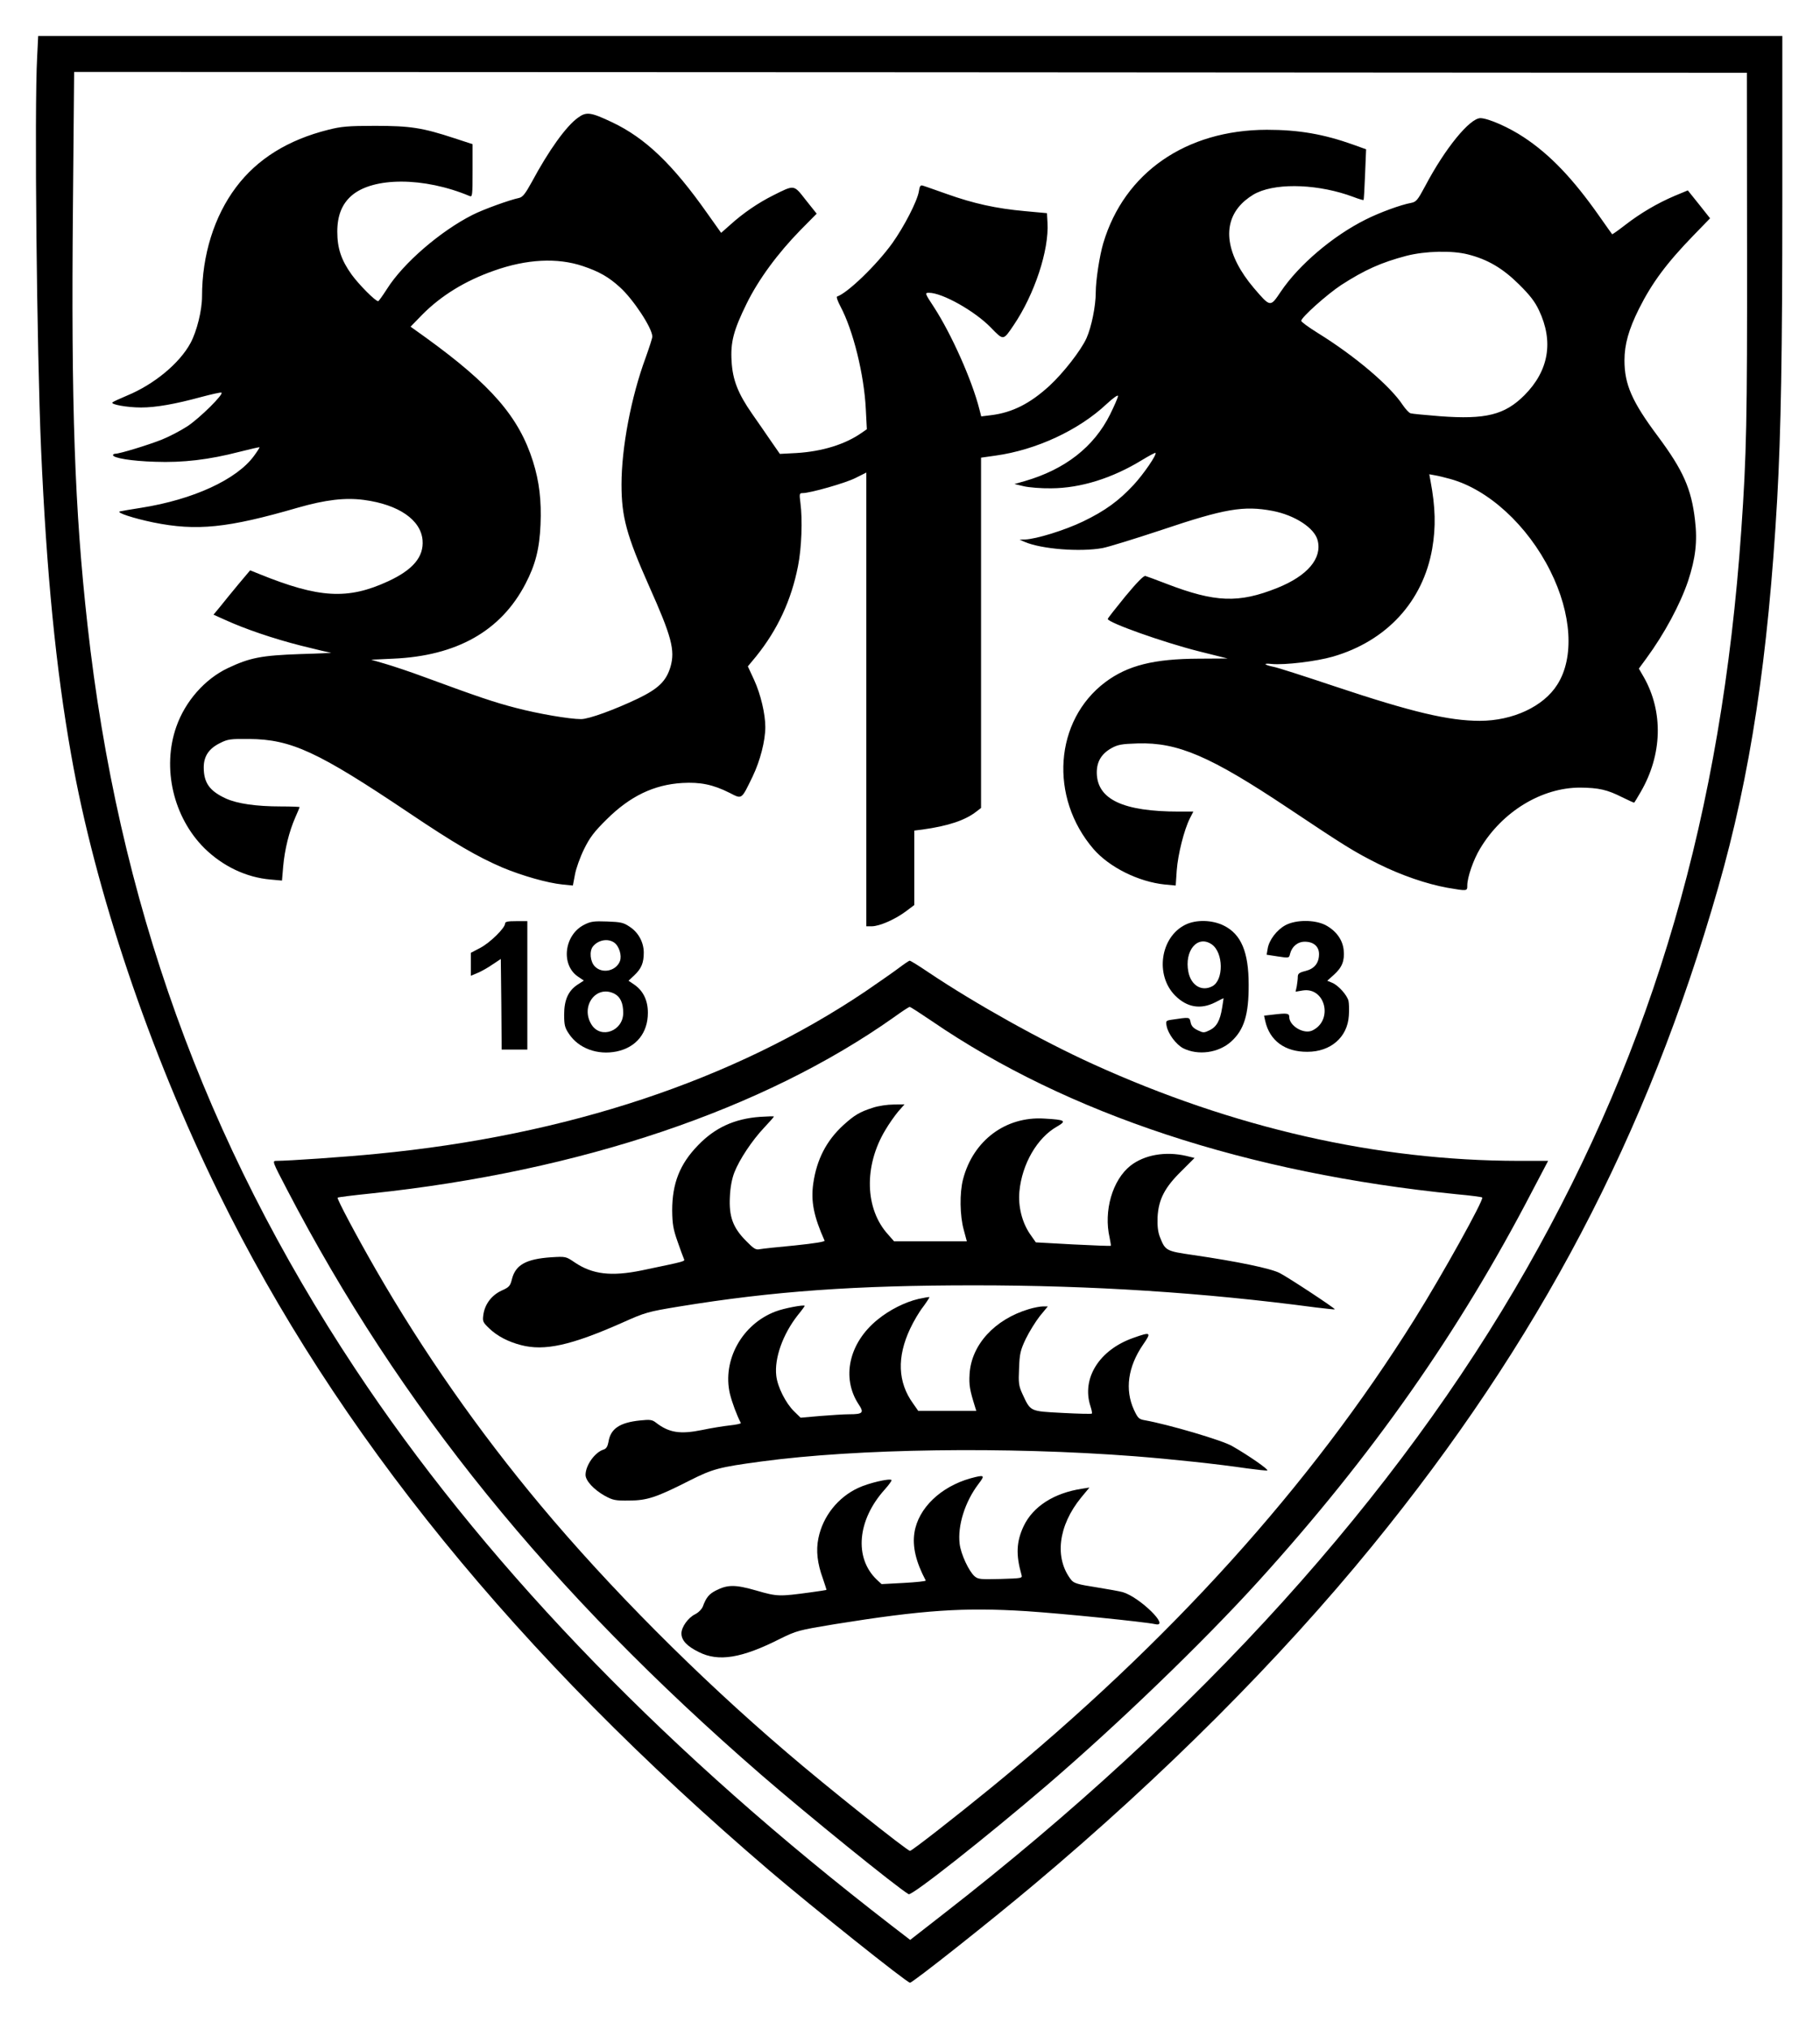
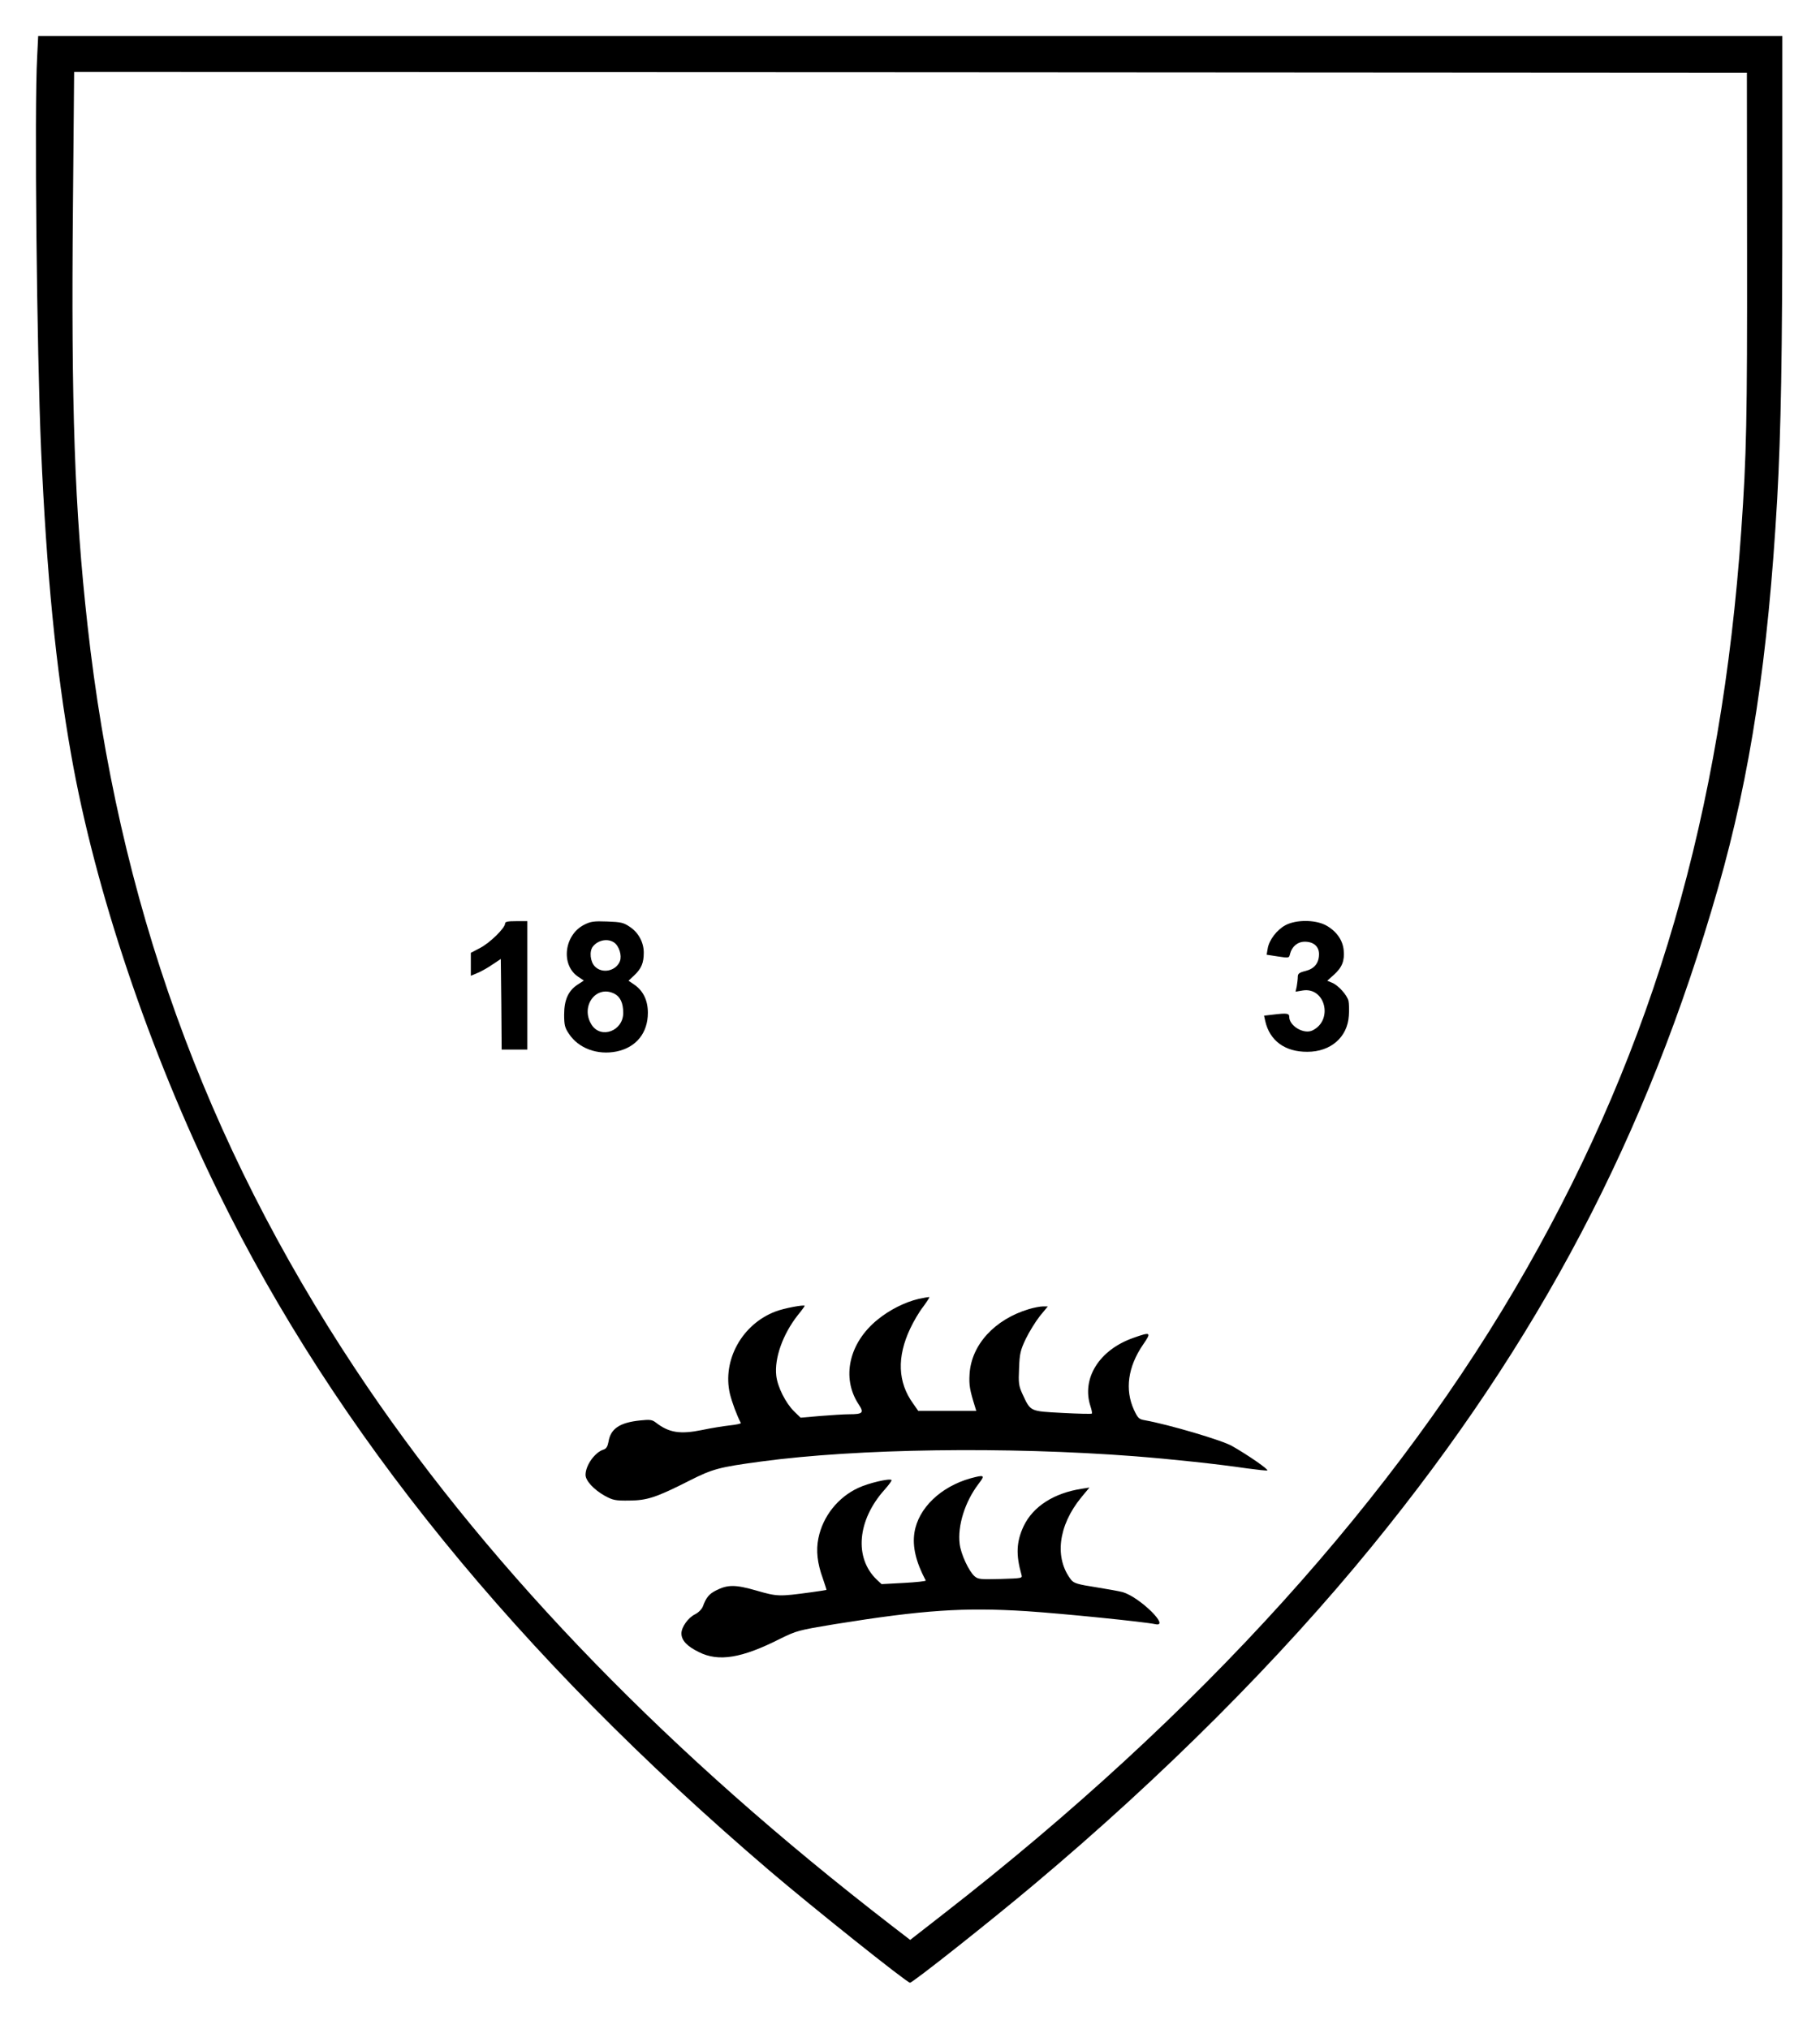
<svg xmlns="http://www.w3.org/2000/svg" version="1.0" width="1063pt" height="1185pt" viewBox="0 0 1063 1185" preserveAspectRatio="xMidYMid meet">
  <g transform="translate(0,1185) scale(0.1,-0.1)" fill="#000000" stroke="none">
    <path d="M217 11518 c-17 -301 -2 -1722 23 -2293 32 -723 86 -1278 176 -1785 139 -790 458 -1736 860 -2555 686 -1399 1744 -2700 3219 -3961 246 -210 802 -654 820 -654 16 0 467 357 725 574 755 634 1435 1315 1974 1976 974 1194 1606 2396 2021 3845 189 660 292 1342 345 2270 22 398 30 844 30 1753 l0 952 -5093 0 -5094 0 -6 -122z m9987 -1123 c1 -1002 -3 -1199 -34 -1645 -115 -1648 -509 -3002 -1253 -4309 -756 -1329 -1908 -2604 -3406 -3769 l-195 -152 -35 27 c-20 15 -108 83 -196 152 -1267 993 -2282 2057 -3010 3156 -881 1330 -1386 2733 -1564 4345 -75 673 -96 1275 -85 2443 l7 787 4885 -2 4885 -3 1 -1030z" />
-     <path d="M3375 11162 c-69 -50 -169 -189 -269 -375 -38 -69 -53 -88 -74 -93 -57 -12 -209 -67 -272 -99 -188 -95 -405 -282 -500 -433 -25 -39 -48 -71 -51 -71 -15 -2 -113 97 -155 155 -61 85 -84 154 -84 251 0 93 27 161 83 210 126 110 423 110 690 -2 16 -7 17 4 17 148 l0 155 -107 35 c-186 61 -256 72 -463 72 -158 0 -198 -4 -273 -23 -235 -59 -414 -170 -538 -335 -128 -170 -199 -397 -199 -638 0 -81 -30 -203 -67 -272 -64 -119 -213 -242 -370 -307 -43 -18 -82 -36 -86 -40 -14 -12 86 -30 167 -30 87 0 199 20 350 61 60 16 113 28 119 26 18 -6 -126 -149 -199 -197 -40 -26 -107 -61 -150 -78 -81 -32 -245 -82 -270 -82 -8 0 -14 -4 -14 -8 0 -17 109 -35 245 -39 164 -6 315 12 493 58 63 16 116 28 118 27 1 -2 -13 -24 -32 -50 -100 -138 -355 -256 -661 -304 -59 -9 -115 -19 -123 -21 -22 -7 79 -40 194 -64 255 -52 436 -33 846 86 161 46 276 60 387 45 201 -27 331 -116 341 -235 8 -97 -56 -173 -201 -240 -236 -109 -404 -99 -754 43 l-52 21 -69 -82 c-37 -45 -85 -103 -106 -130 l-39 -47 69 -31 c114 -52 280 -109 442 -150 84 -21 163 -40 175 -41 12 -1 -68 -5 -178 -8 -228 -8 -295 -21 -424 -82 -135 -64 -249 -194 -301 -342 -85 -241 -18 -529 164 -710 107 -105 244 -171 387 -183 l66 -6 7 83 c9 100 35 204 70 284 14 32 26 60 26 62 0 2 -49 4 -109 4 -145 0 -254 16 -321 46 -96 44 -130 92 -130 182 0 65 30 110 95 142 45 23 61 25 170 24 246 -2 401 -74 930 -429 269 -181 403 -259 550 -322 115 -48 262 -90 351 -99 l60 -6 12 63 c6 35 30 102 53 149 34 69 59 102 133 175 136 135 275 202 441 212 105 6 180 -9 277 -58 73 -37 67 -42 134 96 44 92 74 208 74 289 0 76 -27 191 -65 274 l-37 80 48 58 c125 155 206 328 245 528 21 105 27 271 14 369 -7 53 -6 57 13 57 44 0 252 59 310 89 l62 31 0 -1325 0 -1325 33 0 c45 1 132 39 195 85 l52 39 0 218 0 217 48 6 c151 21 250 54 316 106 l26 20 0 1023 0 1023 85 12 c237 33 485 148 648 301 39 36 67 56 67 47 0 -8 -21 -56 -46 -107 -95 -191 -264 -322 -499 -390 l-60 -17 55 -13 c30 -7 102 -13 160 -12 172 1 357 59 530 165 41 25 77 44 79 42 9 -9 -68 -122 -127 -186 -87 -94 -168 -153 -297 -215 -106 -51 -274 -103 -339 -105 l-31 -1 30 -13 c97 -42 323 -60 455 -36 36 7 191 55 345 106 368 124 479 143 648 111 130 -25 245 -100 263 -172 27 -105 -59 -207 -236 -278 -225 -90 -362 -85 -646 24 -60 23 -116 44 -124 46 -10 3 -50 -38 -118 -120 -56 -69 -102 -127 -102 -131 0 -21 322 -136 532 -189 l168 -42 -168 -1 c-262 -1 -415 -39 -546 -137 -298 -224 -329 -673 -69 -975 92 -106 262 -191 416 -207 l64 -6 6 89 c7 93 43 237 77 304 l20 39 -85 0 c-325 0 -476 71 -479 225 -1 66 27 112 85 145 38 21 59 25 154 28 234 7 423 -74 876 -376 340 -227 387 -256 530 -328 133 -66 281 -117 403 -139 117 -20 116 -20 116 14 0 47 36 151 75 215 130 217 360 356 584 356 108 -1 158 -12 245 -56 38 -19 70 -33 71 -32 2 2 19 30 38 63 126 217 133 467 18 670 l-29 50 44 60 c105 143 198 316 244 453 43 131 55 230 40 354 -21 183 -69 291 -217 490 -151 202 -195 303 -195 443 0 94 25 181 84 300 77 154 163 269 319 430 l97 100 -65 82 -65 81 -77 -32 c-99 -42 -200 -101 -290 -171 -40 -31 -74 -55 -75 -53 -2 2 -36 50 -76 107 -153 218 -287 358 -438 458 -88 59 -209 112 -255 113 -62 0 -206 -175 -323 -397 -44 -82 -52 -92 -82 -98 -61 -11 -186 -57 -267 -98 -190 -95 -389 -264 -494 -420 -62 -92 -60 -93 -157 20 -163 192 -190 373 -72 493 22 23 63 53 91 65 128 59 366 48 561 -25 31 -12 59 -20 60 -18 2 1 6 69 9 150 l6 146 -72 26 c-176 63 -322 88 -508 88 -472 -1 -832 -250 -955 -662 -22 -74 -44 -218 -44 -287 0 -81 -25 -203 -54 -268 -32 -71 -135 -203 -215 -277 -114 -105 -219 -158 -343 -173 l-57 -7 -11 43 c-43 169 -163 438 -265 595 -54 82 -54 84 -29 84 78 0 268 -107 361 -203 75 -77 72 -77 133 13 122 180 208 439 198 600 l-3 55 -130 12 c-166 15 -298 44 -455 100 -69 24 -132 47 -141 49 -12 4 -18 -3 -22 -33 -9 -57 -86 -206 -155 -303 -92 -128 -262 -292 -323 -312 -5 -2 4 -28 20 -58 74 -139 138 -397 148 -600 l6 -117 -29 -20 c-96 -68 -232 -110 -383 -119 l-96 -5 -50 72 c-27 40 -78 113 -112 162 -83 119 -114 199 -120 307 -7 112 12 182 87 335 70 143 183 296 316 432 l94 95 -63 79 c-72 92 -65 91 -191 28 -88 -44 -176 -104 -252 -173 l-52 -46 -81 114 c-202 287 -362 440 -556 532 -125 59 -150 63 -200 26z m5199 -798 c115 -29 203 -81 297 -174 65 -64 94 -102 118 -153 86 -182 57 -352 -85 -495 -115 -115 -226 -143 -493 -123 -86 7 -163 14 -172 17 -9 2 -29 24 -45 47 -74 113 -279 287 -497 422 -53 33 -97 65 -97 71 0 20 150 154 233 209 138 89 234 132 382 171 110 28 265 32 359 8z m-5170 -68 c95 -32 150 -63 216 -123 79 -71 190 -240 190 -289 0 -9 -18 -64 -39 -123 -85 -230 -141 -526 -141 -741 0 -189 30 -298 161 -593 132 -295 153 -375 125 -472 -25 -83 -70 -127 -190 -185 -136 -65 -287 -120 -332 -120 -68 0 -249 31 -379 65 -128 33 -222 65 -532 179 -83 31 -188 66 -233 79 l-82 24 128 6 c372 16 630 162 773 437 58 111 82 204 88 346 6 140 -7 251 -44 369 -82 260 -244 447 -627 724 l-88 63 68 70 c111 112 251 198 419 257 191 68 370 77 519 27z m5065 -1243 c224 -61 453 -271 586 -538 125 -250 141 -506 41 -663 -80 -128 -260 -212 -453 -212 -181 0 -397 51 -843 200 -179 60 -341 112 -360 115 -59 12 -66 23 -12 17 76 -7 260 15 357 43 314 91 526 322 580 630 22 128 19 243 -10 397 l-7 38 33 -6 c19 -3 59 -13 88 -21z" />
    <path d="M2950 6456 c0 -26 -89 -113 -145 -142 l-55 -29 0 -67 0 -67 38 16 c20 8 60 30 87 49 l50 33 3 -264 2 -265 75 0 75 0 0 375 0 375 -65 0 c-49 0 -65 -3 -65 -14z" />
    <path d="M3412 6449 c-117 -59 -138 -234 -36 -303 l34 -23 -37 -24 c-54 -36 -78 -89 -78 -175 0 -60 4 -77 28 -112 56 -85 167 -126 279 -103 114 24 182 108 182 226 0 72 -27 128 -79 164 l-34 23 34 32 c41 39 55 72 55 132 0 60 -31 118 -82 151 -36 25 -53 28 -132 31 -78 3 -97 0 -134 -19z m175 -104 c29 -20 46 -75 34 -108 -22 -58 -103 -76 -146 -32 -28 27 -34 90 -12 117 30 38 87 49 124 23z m2 -299 c34 -18 51 -54 51 -112 0 -105 -129 -154 -184 -70 -69 107 25 237 133 182z" />
-     <path d="M6923 6449 c-146 -72 -178 -295 -59 -414 69 -69 148 -82 232 -40 27 14 49 25 50 25 1 0 -3 -25 -8 -56 -12 -75 -32 -111 -73 -131 -33 -16 -37 -16 -70 0 -25 12 -37 25 -41 46 -7 32 -4 31 -113 15 -31 -5 -33 -7 -27 -37 9 -46 55 -107 96 -129 87 -44 207 -28 281 39 75 68 103 157 102 333 0 190 -44 294 -145 344 -68 34 -163 36 -225 5z m155 -115 c68 -48 70 -208 3 -244 -62 -33 -124 4 -140 83 -25 125 54 219 137 161z" />
    <path d="M7509 6447 c-51 -27 -97 -87 -105 -138 l-6 -35 65 -10 c66 -10 66 -10 72 16 11 42 44 70 86 70 51 0 83 -28 83 -72 0 -53 -27 -86 -79 -99 -37 -9 -45 -16 -45 -34 0 -12 -3 -37 -6 -55 l-7 -32 41 7 c132 22 181 -173 58 -233 -50 -25 -136 26 -136 79 0 21 -13 23 -96 13 l-51 -6 7 -32 c26 -114 115 -180 246 -179 136 0 234 85 242 210 3 34 1 74 -2 88 -9 34 -59 90 -95 105 l-29 12 38 34 c49 44 64 82 58 145 -6 61 -45 114 -108 147 -63 31 -170 31 -231 -1z" />
-     <path d="M5245 6193 c-33 -25 -119 -84 -190 -133 -771 -519 -1743 -842 -2855 -949 -181 -18 -515 -41 -586 -41 -25 0 -23 -4 62 -167 660 -1267 1530 -2342 2768 -3417 264 -229 794 -659 863 -699 18 -11 451 331 806 635 417 358 910 833 1237 1193 664 732 1171 1454 1599 2278 l93 177 -174 0 c-825 1 -1664 192 -2486 566 -299 136 -683 350 -959 535 -56 38 -106 69 -110 68 -4 0 -35 -21 -68 -46z m198 -307 c794 -543 1841 -888 3066 -1011 79 -7 146 -16 148 -19 12 -11 -235 -455 -394 -709 -611 -977 -1430 -1884 -2473 -2737 -207 -169 -464 -370 -475 -370 -16 0 -491 378 -720 575 -520 444 -1038 965 -1439 1445 -360 431 -684 894 -961 1375 -114 198 -229 415 -223 420 2 3 92 14 199 25 1218 129 2288 490 3049 1028 47 34 88 61 93 61 4 1 62 -37 130 -83z" />
-     <path d="M5100 5381 c-79 -25 -110 -44 -175 -103 -98 -90 -155 -200 -175 -340 -15 -104 3 -193 66 -334 3 -6 -57 -16 -173 -28 -98 -9 -190 -19 -206 -22 -23 -5 -35 3 -81 50 -76 77 -99 142 -93 256 2 54 12 106 26 142 29 75 104 188 175 263 31 33 56 61 56 64 0 2 -37 1 -82 -2 -148 -11 -262 -63 -361 -166 -107 -110 -151 -223 -151 -381 1 -79 6 -109 31 -180 16 -47 33 -92 37 -101 7 -17 20 -13 -247 -69 -177 -36 -286 -23 -389 46 -53 36 -53 36 -138 31 -147 -10 -209 -44 -230 -128 -10 -40 -16 -47 -61 -67 -58 -27 -98 -80 -106 -142 -5 -37 -3 -43 35 -79 46 -44 108 -77 185 -97 137 -36 292 -2 592 131 134 60 148 64 330 94 550 90 1031 124 1725 124 685 0 1340 -42 1994 -129 60 -7 110 -13 112 -11 5 4 -271 186 -322 212 -53 27 -245 67 -505 105 -159 23 -163 25 -195 107 -11 29 -15 64 -13 115 6 103 41 172 140 269 l76 76 -49 12 c-122 28 -244 6 -325 -57 -106 -84 -158 -265 -122 -421 5 -24 8 -45 7 -47 -2 -2 -101 2 -221 8 l-217 12 -35 50 c-46 68 -69 161 -61 247 15 160 103 313 219 379 59 34 50 40 -74 47 -225 14 -415 -128 -474 -354 -21 -80 -19 -213 4 -296 l18 -67 -212 0 -213 0 -35 40 c-136 149 -142 401 -16 610 21 36 55 84 75 108 l37 42 -64 -1 c-35 0 -89 -8 -119 -18z" />
    <path d="M5366 4264 c-81 -19 -170 -64 -240 -121 -168 -136 -213 -340 -111 -495 33 -49 25 -58 -55 -58 -30 0 -106 -5 -169 -10 l-115 -10 -38 37 c-49 48 -97 143 -104 208 -12 102 38 242 125 353 23 28 41 53 41 55 0 9 -123 -14 -171 -33 -195 -74 -311 -284 -266 -480 13 -52 40 -125 64 -171 2 -4 -27 -10 -64 -14 -37 -4 -111 -16 -163 -27 -128 -26 -193 -16 -270 44 -21 16 -34 18 -90 12 -120 -12 -174 -48 -186 -125 -5 -27 -13 -40 -28 -45 -51 -15 -106 -92 -106 -148 0 -34 48 -86 112 -122 48 -26 61 -29 143 -28 105 1 156 17 355 118 133 67 170 77 415 110 563 76 1434 88 2180 31 218 -17 489 -46 658 -71 59 -8 113 -14 119 -12 10 4 -110 88 -205 142 -57 34 -375 127 -510 151 -35 6 -41 12 -64 61 -54 118 -35 251 52 379 52 75 48 78 -56 41 -199 -70 -303 -237 -250 -399 7 -21 11 -41 8 -43 -3 -3 -81 -1 -173 4 -190 10 -184 7 -232 110 -22 48 -24 64 -20 150 3 86 8 106 39 172 20 41 57 101 82 133 l47 57 -28 0 c-16 0 -53 -7 -83 -16 -200 -60 -336 -209 -346 -379 -4 -64 1 -93 32 -192 l7 -23 -169 0 -170 0 -30 43 c-90 124 -95 272 -17 437 19 41 53 99 76 128 22 30 38 55 36 56 -1 2 -29 -3 -62 -10z" />
    <path d="M5669 3216 c-175 -49 -306 -175 -328 -317 -13 -82 9 -173 66 -280 2 -4 -55 -10 -127 -14 l-131 -7 -29 27 c-132 127 -113 347 47 525 25 28 43 53 40 56 -11 11 -135 -18 -194 -46 -119 -55 -207 -166 -233 -294 -15 -72 -6 -148 26 -235 12 -36 22 -66 21 -67 -1 -1 -42 -7 -92 -14 -184 -25 -195 -25 -316 10 -125 36 -169 36 -239 0 -39 -20 -56 -41 -75 -93 -6 -15 -25 -35 -45 -45 -41 -20 -80 -75 -80 -112 0 -40 32 -75 102 -109 115 -58 250 -36 475 78 96 47 106 50 318 85 517 83 754 99 1120 76 211 -14 688 -62 753 -76 89 -19 -90 157 -190 187 -18 5 -89 18 -158 29 -104 16 -127 23 -143 42 -100 127 -77 317 58 482 l48 58 -44 -7 c-163 -25 -285 -103 -340 -218 -43 -91 -46 -168 -13 -284 6 -21 4 -21 -123 -25 -116 -3 -130 -2 -151 16 -33 29 -80 129 -87 189 -13 106 31 246 110 350 40 52 36 55 -46 33z" />
  </g>
</svg>